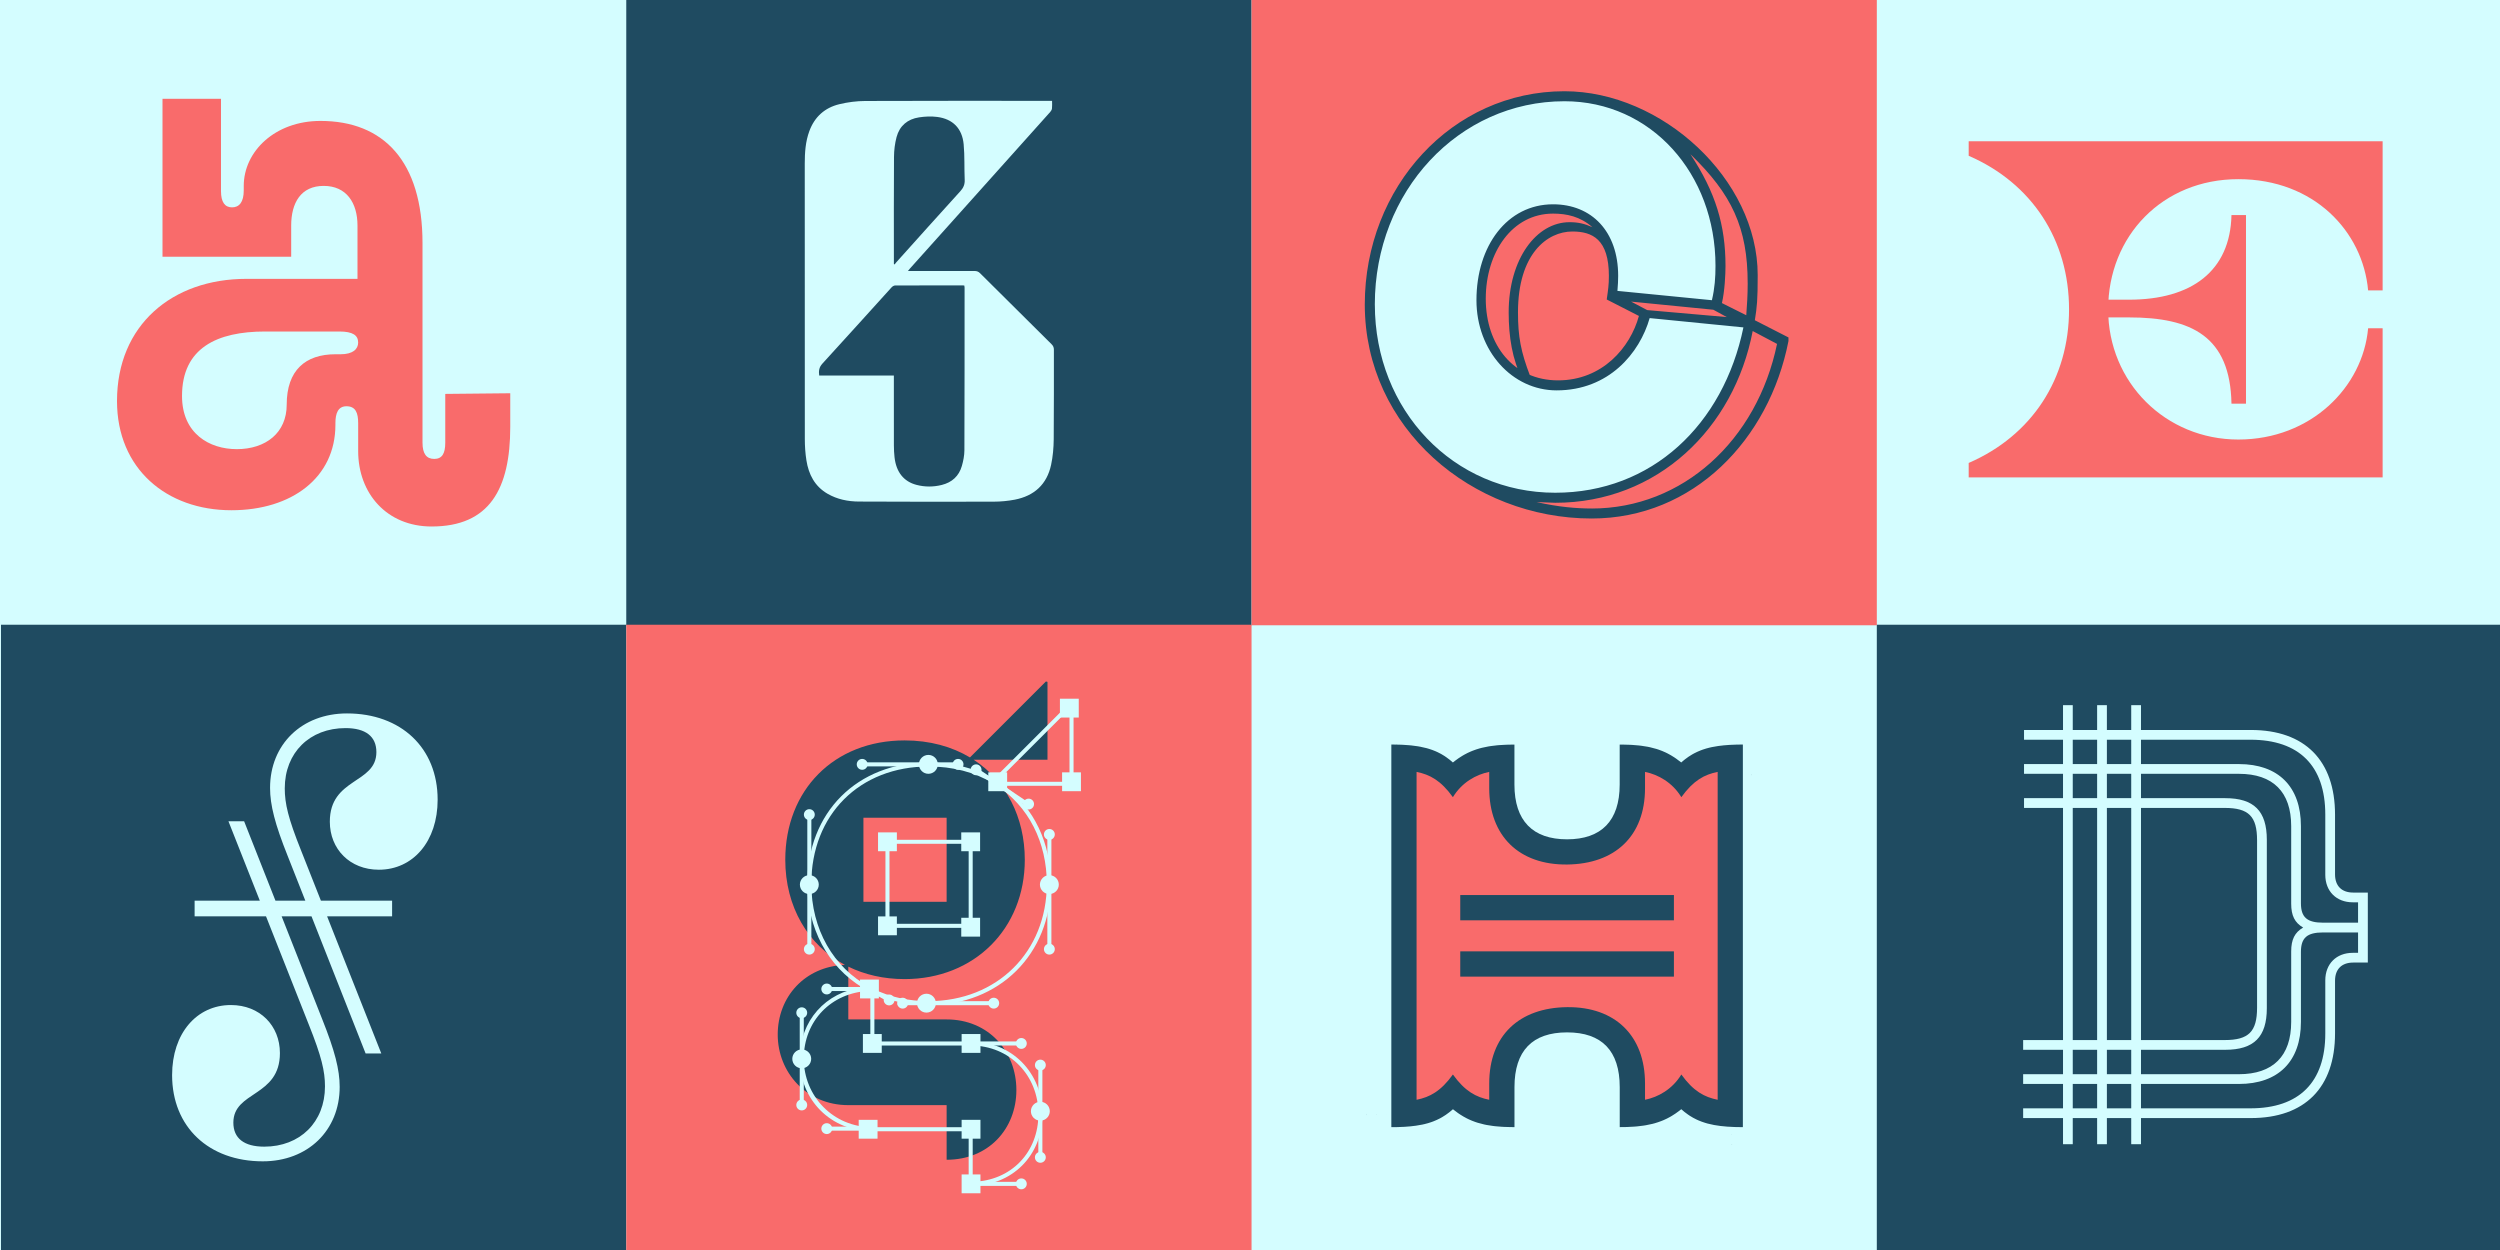
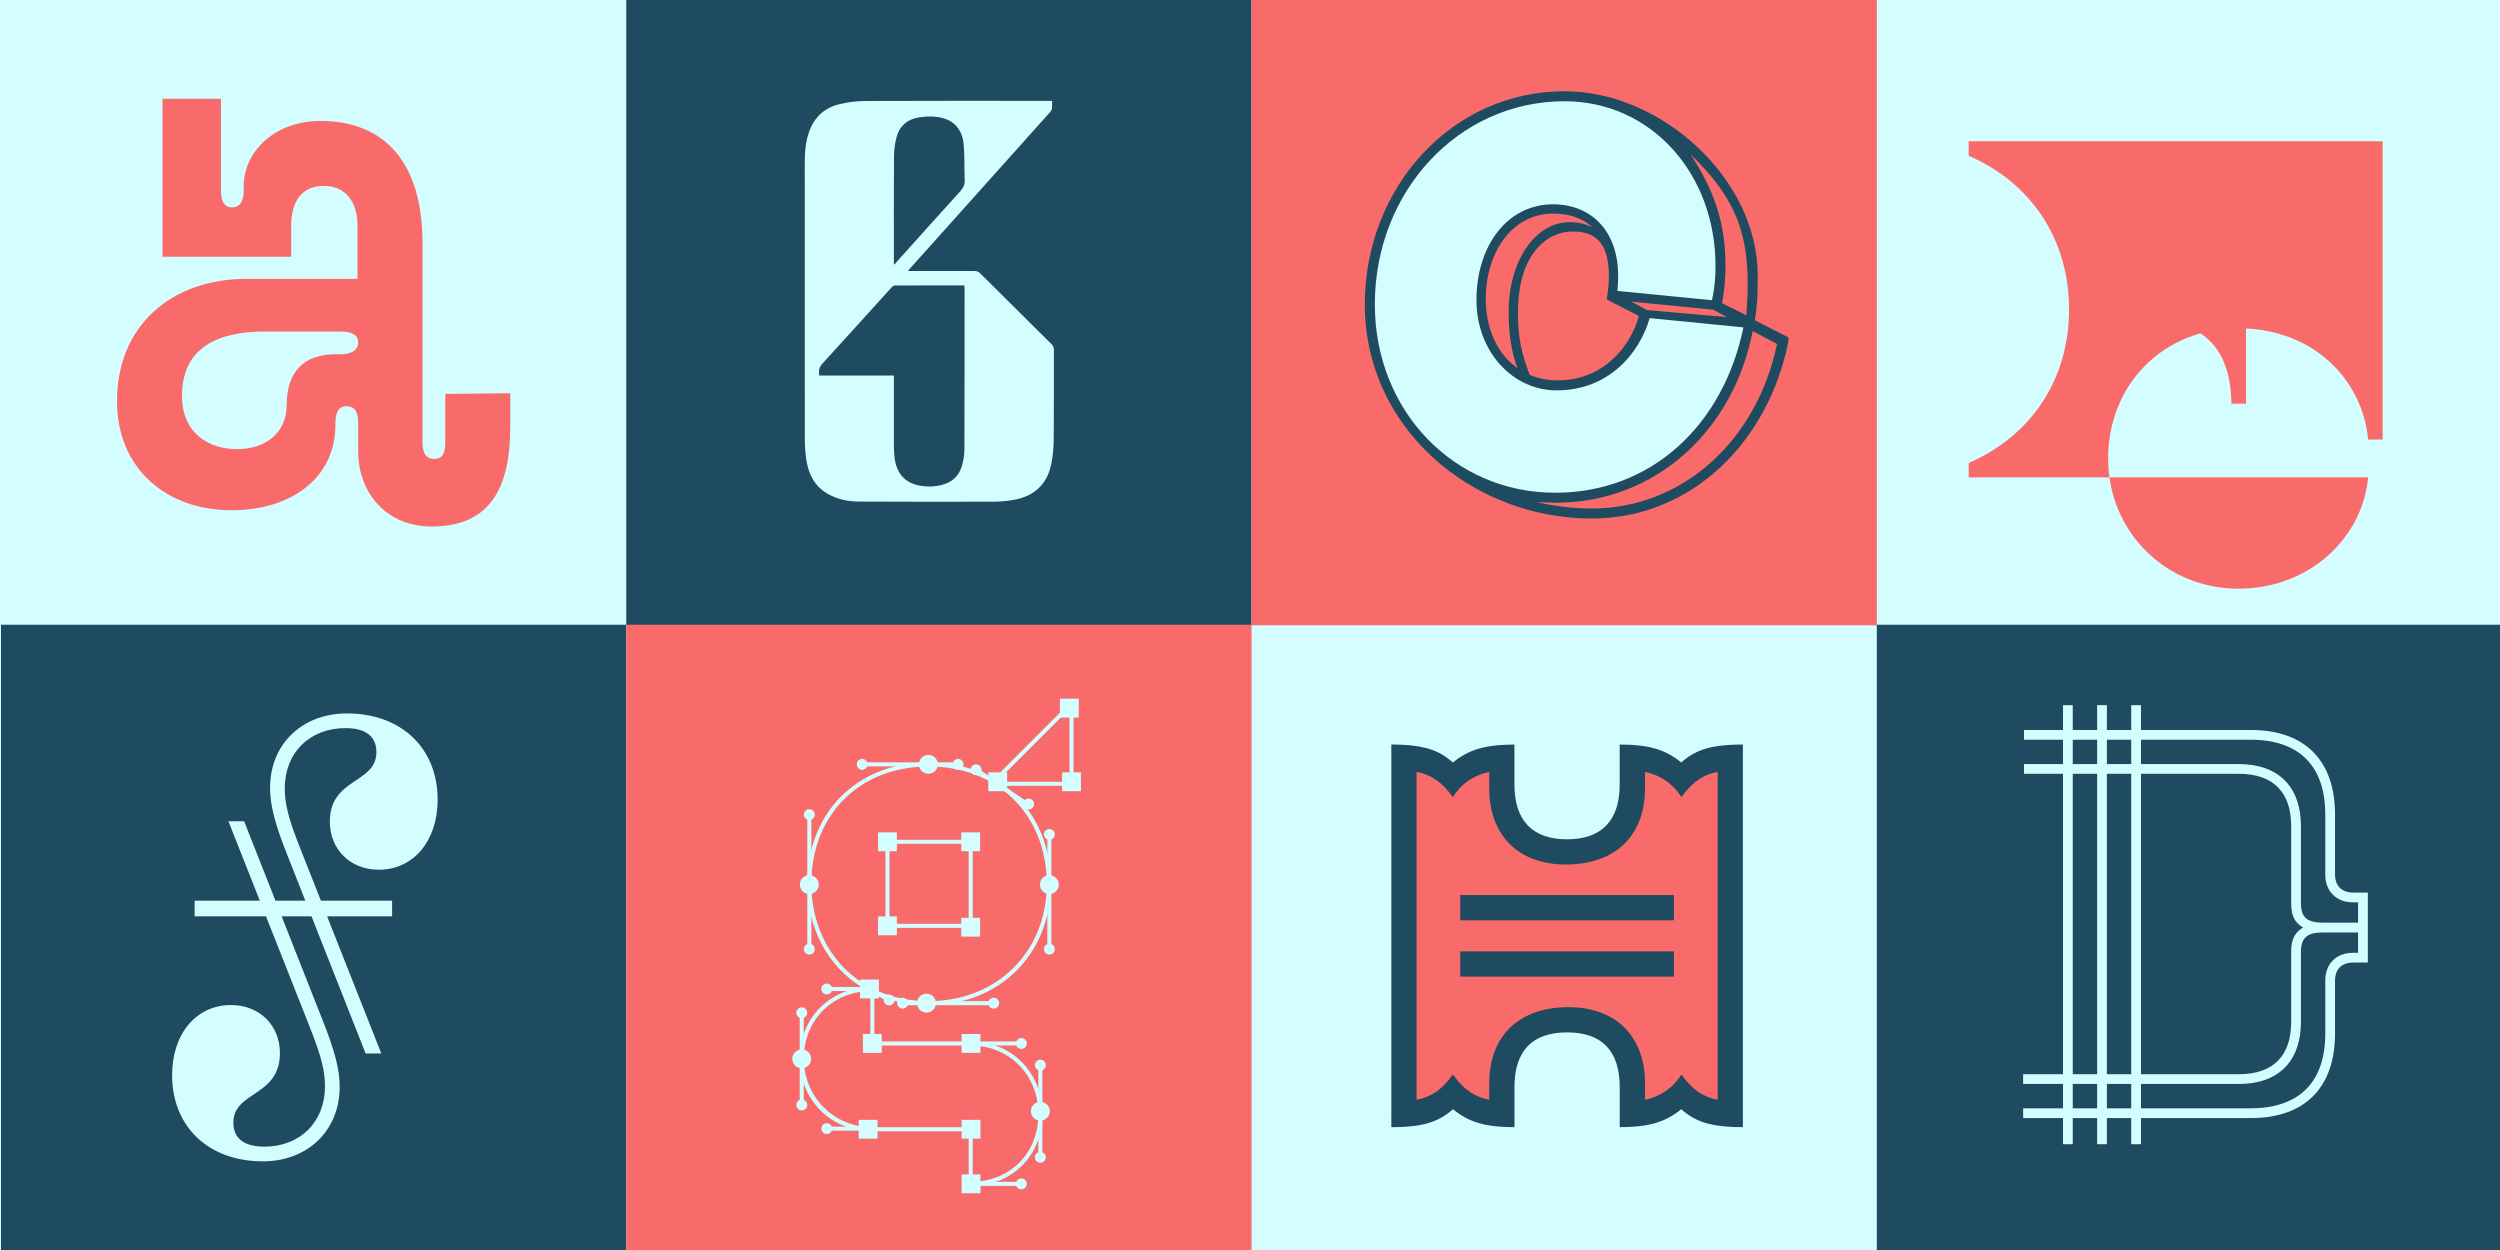
<svg xmlns="http://www.w3.org/2000/svg" viewBox="0 0 1104 552">
  <defs>
    <style>.cls-1{fill:#f96b6b;}.cls-1,.cls-2,.cls-3{stroke-width:0px;}.cls-2{fill:#1f4b61;}.cls-3{fill:#d4fdff;}</style>
  </defs>
  <g id="Layer_2">
    <rect class="cls-3" width="1104" height="552" />
  </g>
  <g id="Layer_1">
    <rect class="cls-2" x=".44" y="275.88" width="276.12" height="276.12" />
    <rect class="cls-2" x="276.56" width="276.12" height="276.12" />
    <rect class="cls-1" x="276.56" y="275.88" width="276.12" height="276.12" />
    <rect class="cls-1" x="552.68" width="276.12" height="276.12" />
    <rect class="cls-2" x="828.8" y="275.88" width="276.12" height="276.12" />
    <path class="cls-1" d="m104.49,198.34c-11.94,0-24.11-6.83-24.11-23.48,0-21.24,15.5-28.47,36.74-28.47h32.72c6.03,0,8.32,1.72,8.32,4.88,0,2.87-2.3,5.17-7.75,5.17h-2.3c-13.2,0-21.5,7.04-21.5,22.25,0,12.39-9.16,19.66-22.13,19.66Zm86.11,34.16c25.55,0,34.73-16.51,34.73-44.06v-14.78l-28.7.29v21.53c0,4.88-1.44,7.18-4.88,7.18s-5.17-2.3-5.17-7.18v-88.12c0-36.17-17.22-53.96-45.07-53.96-20.09,0-33.87,13.49-33.87,28.7v2.01c0,5.17-2.01,7.46-5.17,7.46s-4.88-2.3-4.88-7.18v-40.76h-25.83v69.75h56.83v-13.78c0-10.05,4.31-17.51,14.35-17.51s14.93,7.46,14.93,17.51v23.54h-49.08c-32.72,0-57.12,20.38-57.12,53.96,0,29.85,21.82,48.22,50.52,48.22,26.69,0,45.93-14.44,45.93-37.69v-.77c0-4.31,1.15-7.46,4.88-7.46,4.02,0,5.17,2.87,5.17,7.46v12.34c0,18.66,12.63,33.3,32.44,33.3Z" />
    <path class="cls-3" d="m606.27,134.79c0-50.46,37.36-90.69,84.62-90.69,38.64,0,67.38,32.25,67.38,73.45,0,5.11-.84,11.67-2.12,17.1l-43.67-5.52q.32-3.83.32-6.71c0-19.8-10.23-30.17-27.48-30.17-20.44,0-31.32,16.16-31.32,40.43,0,22.67,13.53,37.81,33.33,37.81,23.31,0,35.5-15.61,39.97-31.25l44.48,4.09c-8.94,43.43-41.92,75.46-85.03,75.46-45.35,0-80.47-36.72-80.47-83.99Z" />
    <path class="cls-1" d="m705.23,103.82s-8.54-6.49-17.39-1.86c-8.85,4.63-17.39,10.08-18.52,26.64s1.75,32.71,4.84,38.78c-9.46-5.76-21.09-15.84-20.57-37.14s19.51-41.51,35.43-37.34c15.93,4.16,14.97,5.57,16.21,10.91Z" />
    <path class="cls-1" d="m772.97,143.64l13.89,6.62s-1.23,17.44-11.03,32.25c-9.8,14.81-27.08,40.12-69.88,43.82-31.99,1.65-38.58-8.13-38.58-8.13,0,0,19.78,3.11,38.06-.61,18.29-3.71,38.78-14.41,49.07-30.77,10.29-16.36,18.47-43.19,18.47-43.19Z" />
    <path class="cls-1" d="m741.91,64s27.36,29.4,14.24,70.64c15.62,6.98,15.62,9.01,15.62,9.01,0,0,5.11-22.39-1.89-42.76-7.01-20.38-17.14-31.62-27.97-36.88Z" />
    <polygon class="cls-1" points="766.28 141.82 757 134.64 716.11 131.13 725.08 137.76 766.28 141.82" />
    <path class="cls-2" d="m702.88,224.55c-6.64,0-14.54-.63-24.34-2.84l8.22.32c45.19,0,79.01-32.87,87.23-75.85l10.75,5.69c-8.85,42.67-41.72,72.69-81.86,72.69Zm17.42-91.36l36.31,3.59,5.94,3.24-35.15-3.08-7.1-3.75Zm3.44,6.34c-3.79,13.91-16.12,28.44-35.71,28.44s-31.92-15.49-31.92-36.03,11.69-37.61,29.71-37.61c6,0,12.01,1.26,17.38,6-3.48-1.58-6.32-2.21-10.11-2.21-14.54,0-26.86,16.12-26.86,39.82,0,10.75,1.58,20.86,6,29.39l3.48-1.26c-4.11-10.75-5.37-17.38-5.37-28.13,0-25.92,12.96-35.71,24.02-35.71,8.85,0,16.12,3.48,16.12,19.59,0,4.11-.32,6-.95,10.43l14.22,7.27Zm48.04-14.54c0,5.69-.32,9.8-.63,14.22l-10.75-5.37c1.26-5.37,1.58-12.96,1.58-16.43,0-18.01-4.42-32.55-15.49-49.3,18.33,17.7,25.28,32.55,25.28,56.89Zm-164.66,9.48c0-49.94,36.98-89.76,83.75-89.76,38.24,0,66.69,31.92,66.69,72.69,0,5.06-.32,9.8-1.58,15.17l-41.72-4.11q.32-3.79.32-6.64c0-19.59-11.69-31.6-28.76-31.6-20.23,0-33.82,18.33-33.82,42.35,0,22.44,15.8,39.82,35.4,39.82,23.07,0,36.66-16.43,41.09-31.92l41.4,4.11c-8.85,42.98-40.45,73.01-83.12,73.01-44.88,0-79.64-36.35-79.64-83.12Zm167.82,6.95c.95-6,1.26-8.85,1.26-19.91,0-42.35-42.35-81.22-85.33-81.22-49.62,0-88.18,42.35-88.18,94.18,0,54.68,47.41,94.5,100.19,94.5,44.88,0,78.38-34.77,86.91-78.38v-1.58l-14.85-7.59Z" />
    <path class="cls-3" d="m464.59,44.53c0,1.27.09,2.34-.04,3.39-.06.53-.4,1.11-.77,1.52-14.13,15.8-28.27,31.58-42.41,47.36-6.56,7.32-13.13,14.64-19.69,21.96-.21.23-.39.48-.75.93h1.72c9.23,0,18.46.01,27.69-.02.99,0,1.72.25,2.44.97,10.51,10.48,21.04,20.93,31.59,31.37.71.7,1.03,1.4,1.03,2.42-.04,13.22.06,26.43-.08,39.65-.04,3.73-.37,7.53-1.15,11.17-1.85,8.66-7.46,13.75-16.08,15.41-3.03.58-6.16.87-9.25.88-19.85.06-39.7.05-59.54-.05-4.86-.02-9.6-.98-13.88-3.46-5.65-3.28-8.34-8.55-9.31-14.75-.49-3.1-.7-6.27-.7-9.41-.04-40.53-.03-81.06-.03-121.59,0-4.88.31-9.72,2.02-14.37,2.33-6.33,6.84-10.35,13.28-11.9,3.7-.89,7.59-1.39,11.4-1.41,27.08-.12,54.16-.06,81.25-.06.36,0,.72,0,1.25,0Zm-69.86,121.33c0,.79,0,1.34,0,1.9,0,9.65-.01,19.29.01,28.94,0,1.76.1,3.52.29,5.27.74,6.52,4.06,10.69,9.72,12.16,3.7.96,7.45.95,11.15.02,4.49-1.12,7.57-3.9,8.85-8.36.65-2.25,1.12-4.63,1.13-6.96.09-23.93.07-47.86.08-71.79,0-.31-.07-.61-.11-.94-.26-.03-.44-.07-.62-.07-9.97,0-19.94-.02-29.91.03-.54,0-1.21.41-1.59.83-10.19,11.23-20.32,22.52-30.57,33.7-1.48,1.62-1.67,3.22-1.4,5.26h32.96Zm0-49.28c.11.07.22.14.32.21.25-.32.48-.65.75-.95,9.42-10.48,18.8-20.99,28.29-31.41,1.38-1.52,2.01-2.99,1.92-5.04-.23-5.23.03-10.49-.46-15.68-.66-7.01-4.8-11.18-11.69-12.07-2.63-.34-5.39-.21-8.01.19-5.07.77-8.6,3.72-9.93,8.71-.75,2.83-1.11,5.83-1.13,8.76-.11,15.11-.05,30.22-.05,45.33,0,.65,0,1.29,0,1.94Z" />
-     <path class="cls-1" d="m869.37,210.83h182.8v-65.86h-6.41c-2.31,25.99-25.27,49.13-57.31,49.13s-57.49-25.1-57.49-57.49,24.03-57.49,57.49-57.49,55,23.14,57.31,49.13h6.41V62.39h-182.8v6.41c27.94,12.1,44.32,37.2,44.32,67.82s-16.38,55.71-44.32,67.82v6.41Zm116.05-32.57h6.41v-83.3h-6.41c-.53,24.74-17.62,37.38-45.21,37.38h-11.04v7.83h11.04c27.59,0,44.68,8.37,45.21,38.09Z" />
+     <path class="cls-1" d="m869.37,210.83h182.8h-6.41c-2.31,25.99-25.27,49.13-57.31,49.13s-57.49-25.1-57.49-57.49,24.03-57.49,57.49-57.49,55,23.14,57.31,49.13h6.41V62.39h-182.8v6.41c27.94,12.1,44.32,37.2,44.32,67.82s-16.38,55.71-44.32,67.82v6.41Zm116.05-32.57h6.41v-83.3h-6.41c-.53,24.74-17.62,37.38-45.21,37.38h-11.04v7.83h11.04c27.59,0,44.68,8.37,45.21,38.09Z" />
    <path class="cls-3" d="m988.7,478.67h-95.28v-4.3h95.28c15.06,0,23.09-8.02,23.09-23.09v-31.11c0-5.28,1.56-8.41,5.28-10.56-3.72-2.15-5.28-5.28-5.28-10.56v-34.24c0-15.07-8.03-23.09-23.09-23.09h-94.89v-4.3h94.89c17.41,0,27.39,9.98,27.39,27.39v34.04c0,6.26,2.74,8.61,9.78,8.61h18.19v4.31h-18.19c-7.04,0-9.78,2.35-9.78,8.61v30.91c0,17.41-9.98,27.39-27.39,27.39Z" />
    <path class="cls-3" d="m1038.98,420.76h2.34v-22.3h-2.34c-7.24,0-12.13-4.89-12.13-12.13v-26.61c0-21.52-11.54-33.06-33.06-33.06h-99.98v-4.3h100.17c23.87,0,37.17,13.5,37.17,37.37v26.41c0,5.09,2.94,8.02,8.02,8.02h6.46v30.91h-6.46c-5.08,0-8.02,2.93-8.02,8.02v23.28c0,23.87-13.3,37.37-37.17,37.37h-100.56v-4.3h100.37c21.52,0,33.06-11.54,33.06-33.06v-23.48c0-7.24,4.89-12.13,12.13-12.13Z" />
-     <path class="cls-3" d="m893.42,463.6v-4.31h89.02c10.57,0,14.28-3.72,14.28-14.28v-73.95c0-10.57-3.71-14.28-14.28-14.28h-88.63v-4.31h88.83c12.71,0,18.39,5.67,18.39,18.39v74.34c0,12.72-5.68,18.39-18.39,18.39h-89.22Z" />
    <rect class="cls-3" x="911.03" y="311.4" width="4.3" height="193.88" />
    <rect class="cls-3" x="926.09" y="311.4" width="4.31" height="193.88" />
    <rect class="cls-3" x="941.15" y="311.4" width="4.31" height="193.88" />
    <path class="cls-3" d="m107.8,362.66l34.41,87.21c5.63,14.07,7.79,22.5,7.79,30.08,0,19.26-14.07,32.89-33.97,32.89-23.8,0-40.03-15.15-40.03-38.08,0-18.39,10.82-30.94,25.97-30.94,12.77,0,21.64,9.09,21.64,21.21,0,19.48-20.56,16.66-20.56,30.73,0,6.92,4.76,10.6,13.63,10.6,15.8,0,26.83-10.82,26.83-26.62,0-6.71-1.51-13.2-7.14-27.27l-35.49-89.8h6.92Zm-21.86,35.06h87.21v6.92h-87.21v-6.92Zm75.52,67.51l-34.41-87.21c-5.63-14.07-7.79-22.5-7.79-30.08,0-19.26,14.07-32.89,33.97-32.89,23.8,0,40.03,15.15,40.03,38.08,0,18.39-10.82,30.94-25.97,30.94-12.77,0-21.64-9.09-21.64-21.21,0-19.48,20.56-16.66,20.56-30.73,0-6.92-4.76-10.6-13.63-10.6-15.8,0-26.83,10.82-26.83,26.62,0,6.71,1.51,13.2,7.14,27.27l35.49,89.8h-6.92Z" />
-     <path class="cls-2" d="m461.89,300.93l-33.55,33.55c-8.01-4.78-17.75-7.51-28.86-7.51-31.17,0-52.7,21.9-52.7,52.7,0,20.78,10.04,37.75,26.32,46.42-17.73.72-29.66,14.17-29.66,30.77s12.62,31.17,31.17,31.17h43.42v24.12c18.56,0,30.8-13.73,30.8-30.8s-12.25-31.17-30.8-31.17h-43.42v-23.31c7.24,3.54,15.63,5.5,24.87,5.5,30.8,0,53.07-22.27,53.07-52.7,0-18.77-8.3-34.86-22.57-44.16h32.59v-34.39l-.68-.19Zm-43.86,97.3h-36.74v-37.11h36.74v37.11Z" />
    <path class="cls-3" d="m428.65,523.68h-.89v-24.12h-42.53c-18.28,0-32.07-13.79-32.07-32.07,0-16.64,11.44-29.44,27.61-31.43-15.25-9.31-24.27-26.2-24.27-45.77,0-31.55,22.04-53.59,53.59-53.59,10.72,0,20.38,2.45,28.72,7.28l33.44-33.44,1.83.52v35.95h-30.63c13.14,9.7,20.61,25.31,20.61,43.27,0,31.05-22.69,53.59-53.96,53.59-8.67,0-16.73-1.68-23.97-4.98v21.01h42.53c18.07,0,31.7,13.79,31.7,32.07s-13.33,31.7-31.7,31.7Zm-44.31-86.09l-.58.02c-16.69.68-28.81,13.25-28.81,29.88s13.02,30.28,30.28,30.28h44.31v24.11c16.87-.42,29.02-12.87,29.02-29.9s-12.58-30.28-29.91-30.28h-44.31v-24.12Zm.6-1.23l.68.33c7.33,3.59,15.56,5.41,24.47,5.41,30.23,0,52.18-21.79,52.18-51.81,0-18.4-8.08-34.23-22.16-43.42l-1.01-.66h0s-.6-.35-.6-.35c-8.2-4.9-17.76-7.38-28.41-7.38-30.5,0-51.81,21.3-51.81,51.81,0,19.95,9.66,37.01,25.85,45.64l.8.43Zm55.14-91.12h32.21v-32.21l-32.21,32.21Zm-10.54,64.51h-38.53v-38.9h38.53v38.9Zm-36.74-1.79h34.96v-35.33h-34.96v35.33Z" />
    <circle class="cls-3" cx="354.05" cy="467.59" r="4.17" />
    <rect class="cls-3" x="356.51" y="359.73" width="1.79" height="59.42" />
    <rect class="cls-3" x="458.53" y="470.34" width="1.79" height="40.73" />
    <rect class="cls-3" x="353.16" y="447.23" width="1.79" height="40.73" />
    <rect class="cls-3" x="462.51" y="368.48" width="1.79" height="50.68" />
    <rect class="cls-3" x="396.44" y="442.11" width="42.39" height="1.79" />
    <rect class="cls-3" x="428.65" y="459.9" width="22.38" height="1.79" />
    <rect class="cls-3" x="428.65" y="521.9" width="22.38" height="1.79" />
    <rect class="cls-3" x="365.1" y="435.85" width="18.26" height="1.79" />
    <rect class="cls-3" x="365.1" y="497.51" width="18.26" height="1.79" />
    <rect class="cls-3" x="380.74" y="336.65" width="42.34" height="1.79" />
    <circle class="cls-3" cx="357.4" cy="390.64" r="4.17" />
    <circle class="cls-3" cx="463.4" cy="390.64" r="4.17" />
    <circle class="cls-3" cx="409.12" cy="443" r="4.17" />
    <circle class="cls-3" cx="438.83" cy="443" r="2.4" />
    <circle class="cls-3" cx="398.62" cy="443" r="2.4" />
    <circle class="cls-3" cx="392.64" cy="441.58" r="2.4" />
    <circle class="cls-3" cx="365.1" cy="436.74" r="2.4" />
    <circle class="cls-3" cx="354.05" cy="447.23" r="2.4" />
    <circle class="cls-3" cx="354.05" cy="487.96" r="2.4" />
    <circle class="cls-3" cx="365.1" cy="498.4" r="2.4" />
    <circle class="cls-3" cx="451.02" cy="522.79" r="2.4" />
    <circle class="cls-3" cx="459.42" cy="511.08" r="2.4" />
    <circle class="cls-3" cx="459.42" cy="470.34" r="2.4" />
    <circle class="cls-3" cx="451.02" cy="460.79" r="2.4" />
    <circle class="cls-3" cx="463.4" cy="419.15" r="2.4" />
    <circle class="cls-3" cx="463.4" cy="368.48" r="2.4" />
    <circle class="cls-3" cx="454.23" cy="355.08" r="2.4" />
    <circle class="cls-3" cx="431.04" cy="339.94" r="2.4" />
    <circle class="cls-3" cx="423.08" cy="337.54" r="2.4" />
    <circle class="cls-3" cx="380.74" cy="337.54" r="2.4" />
    <circle class="cls-3" cx="357.4" cy="359.73" r="2.4" />
    <circle class="cls-3" cx="357.4" cy="419.15" r="2.4" />
    <circle class="cls-3" cx="409.97" cy="337.54" r="4.17" />
    <circle class="cls-3" cx="459.42" cy="490.71" r="4.17" />
    <rect class="cls-3" x="388.04" y="435.3" width="1.79" height="8.47" transform="translate(-183.58 568.7) rotate(-61.21)" />
    <rect class="cls-3" x="379.2" y="494.52" width="8.32" height="8.32" />
    <rect class="cls-3" x="379.79" y="432.58" width="8.32" height="8.32" />
    <rect class="cls-3" x="436.43" y="341.07" width="8.32" height="8.32" />
    <rect class="cls-3" x="469.02" y="341.07" width="8.32" height="8.32" />
    <rect class="cls-3" x="468.06" y="308.55" width="8.32" height="8.32" />
    <rect class="cls-3" x="424.49" y="367.58" width="8.32" height="8.32" />
    <rect class="cls-3" x="424.49" y="405.29" width="8.32" height="8.32" />
    <rect class="cls-3" x="387.74" y="367.58" width="8.32" height="8.32" />
    <rect class="cls-3" x="387.74" y="404.69" width="8.32" height="8.32" />
    <rect class="cls-3" x="381.06" y="456.63" width="8.32" height="8.32" />
    <rect class="cls-3" x="424.65" y="456.63" width="8.32" height="8.32" />
    <rect class="cls-3" x="424.65" y="494.52" width="8.32" height="8.32" />
    <rect class="cls-3" x="424.65" y="518.63" width="8.32" height="8.32" />
    <rect class="cls-3" x="441.61" y="333.83" width="1.79" height="27.62" transform="translate(-92.85 521.02) rotate(-56.1)" />
    <rect class="cls-2" x="616.68" y="337.88" width=".03" height=".03" />
    <polygon class="cls-2" points="616.84 333.38 616.84 333.4 616.56 333.41 616.55 333.37 616.84 333.38" />
    <polygon class="cls-2" points="616.97 328.88 616.97 328.89 616.42 328.91 616.42 328.86 616.97 328.88" />
    <rect class="cls-2" x="612.44" y="492.11" width=".03" height=".03" />
    <polygon class="cls-2" points="607.94 491.99 607.96 491.99 607.97 492.27 607.93 492.28 607.94 491.99" />
    <polygon class="cls-2" points="603.44 491.86 603.45 491.86 603.47 492.4 603.42 492.4 603.44 491.86" />
    <rect class="cls-2" x="764.65" y="496.36" width=".03" height=".03" />
    <polygon class="cls-2" points="764.53 500.89 764.53 500.87 764.81 500.86 764.82 500.9 764.53 500.89" />
    <polygon class="cls-2" points="764.4 505.39 764.4 505.38 764.94 505.36 764.94 505.41 764.4 505.39" />
    <rect class="cls-2" x="764.52" y="342.13" width=".03" height=".03" />
    <polygon class="cls-2" points="769.06 342.28 769.03 342.28 769.03 342 769.06 341.99 769.06 342.28" />
    <polygon class="cls-2" points="773.56 342.41 773.54 342.41 773.53 341.87 773.57 341.87 773.56 342.41" />
    <path class="cls-2" d="m769.65,328.79v168.96c-5.01,0-9.16-.29-12.73-.95-.99-.19-1.94-.4-2.85-.64-.35-.09-.69-.19-1.03-.3-1.02-.31-1.98-.66-2.91-1.06-.32-.13-.64-.28-.95-.43-1.05-.49-2.05-1.05-3.02-1.68-.28-.18-.55-.36-.82-.56-.99-.69-1.95-1.45-2.89-2.3-.09.07-.18.14-.27.21-.23.19-.47.37-.7.55-1.03.79-2.07,1.5-3.12,2.13-.28.17-.57.34-.85.5-.97.55-1.97,1.04-2.99,1.47-.32.14-.64.27-.97.39-.93.36-1.9.68-2.9.97-.34.09-.69.19-1.04.27-.91.23-1.85.42-2.84.59-.36.06-.72.12-1.09.17-.9.13-1.83.25-2.8.34h0c-.37.03-.74.06-1.11.09-.9.07-1.82.12-2.78.15-.37.02-.75.03-1.13.04-.84.02-1.7.03-2.59.03v-17.66c0-16.03-7.9-24.17-23.24-24.17s-23.24,8.13-23.24,24.17v17.66c-.19,0-.38,0-.57,0-.38,0-.76,0-1.13-.01-.96-.01-1.88-.04-2.78-.08-.38-.02-.75-.04-1.12-.06-.96-.06-1.89-.14-2.79-.23-.37-.04-.74-.08-1.11-.13-.97-.12-1.91-.27-2.81-.44-.36-.07-.72-.14-1.07-.22-.99-.22-1.94-.47-2.86-.75-.34-.1-.68-.21-1.01-.33-1.01-.35-1.99-.75-2.94-1.19-.31-.14-.62-.29-.92-.45-1.04-.53-2.05-1.12-3.05-1.78-.26-.17-.53-.35-.79-.54-.75-.52-1.49-1.08-2.23-1.68-.31.27-.62.54-.93.79-.24.21-.49.4-.74.6-1,.78-2.02,1.48-3.09,2.1-.29.18-.59.34-.89.5-.95.5-1.93.95-2.96,1.35-.33.12-.66.25-.99.36-.92.32-1.87.6-2.88.84-.35.08-.7.16-1.06.24-.9.19-1.84.35-2.83.49-1.56.22-3.22.38-5.02.49-.89.05-1.82.09-2.78.11-.21,0-.41.01-.62.02-.78.02-1.59.02-2.41.02v-168.96c.35,0,.7,0,1.04,0,.96,0,1.88.02,2.77.06.38.01.76.03,1.13.04.96.05,1.89.11,2.78.19.38.03.75.07,1.11.1.97.1,1.91.22,2.8.37.37.06.73.12,1.08.19.99.19,1.94.4,2.85.64.35.09.69.19,1.03.3,1.02.31,1.98.66,2.91,1.06.32.13.64.28.95.43,1.05.49,2.05,1.05,3.02,1.68.28.18.55.36.82.56.99.69,1.95,1.45,2.89,2.3.09-.07.18-.14.27-.21.23-.19.47-.37.7-.55,1.03-.79,2.07-1.5,3.12-2.13.28-.17.57-.34.85-.5.97-.55,1.97-1.04,2.99-1.47.32-.14.64-.27.97-.39.93-.36,1.9-.68,2.9-.97.34-.09.69-.19,1.04-.27.91-.23,1.85-.42,2.84-.59.36-.06.72-.12,1.09-.17.9-.13,1.83-.25,2.8-.34h0c.37-.03.74-.06,1.11-.09.9-.07,1.82-.12,2.78-.15.37-.02.75-.03,1.13-.04.84-.02,1.7-.03,2.59-.03v17.66c0,16.03,8.13,24.17,23.24,24.17s23.24-8.13,23.24-24.17v-17.66c.19,0,.38,0,.57,0,.38,0,.76,0,1.13.01.96.01,1.88.04,2.78.08.38.02.75.04,1.12.06.96.06,1.89.14,2.79.23.37.04.74.08,1.11.13.97.12,1.91.27,2.81.44.36.07.72.14,1.07.22.99.22,1.94.47,2.86.75.34.1.68.21,1.01.33,1.01.35,1.99.75,2.94,1.19.31.14.62.29.92.45,1.04.53,2.05,1.12,3.05,1.78.26.17.53.35.79.54.75.52,1.49,1.08,2.23,1.68.31-.27.62-.54.93-.79.24-.21.49-.4.74-.6,1-.78,2.02-1.48,3.09-2.1.29-.18.59-.34.89-.5.95-.5,1.93-.95,2.96-1.35.33-.12.66-.25.99-.36.92-.32,1.87-.6,2.88-.84.35-.08.7-.16,1.06-.24.9-.19,1.84-.35,2.83-.49,1.56-.22,3.22-.38,5.02-.49.89-.05,1.82-.09,2.78-.11.21,0,.41-.01.62-.02.78-.02,1.59-.02,2.41-.02Z" />
    <path class="cls-1" d="m641.6,474.5c5.35,7.44,10.23,9.99,16.04,11.16v-7.2c0-21.15,13.25-33.47,34.4-33.7,21.15-.23,34.4,12.55,34.4,33.7v7.2c5.81-1.16,12.08-4.65,16.04-11.16,5.35,7.44,10.23,9.99,16.04,11.16v-144.79c-5.81,1.16-10.69,3.72-16.04,11.16-3.95-6.51-10.23-9.99-16.04-11.16v7.2c0,21.15-13.25,33.47-34.4,33.7-21.15.23-34.4-12.55-34.4-33.7v-7.2c-5.81,1.16-12.09,4.65-16.04,11.16-5.35-7.44-10.23-9.99-16.04-11.16v144.79c5.81-1.16,10.69-3.72,16.04-11.16Z" />
    <rect class="cls-2" x="644.85" y="395.25" width="94.35" height="11.16" />
    <rect class="cls-2" x="644.85" y="420.12" width="94.35" height="11.16" />
  </g>
</svg>